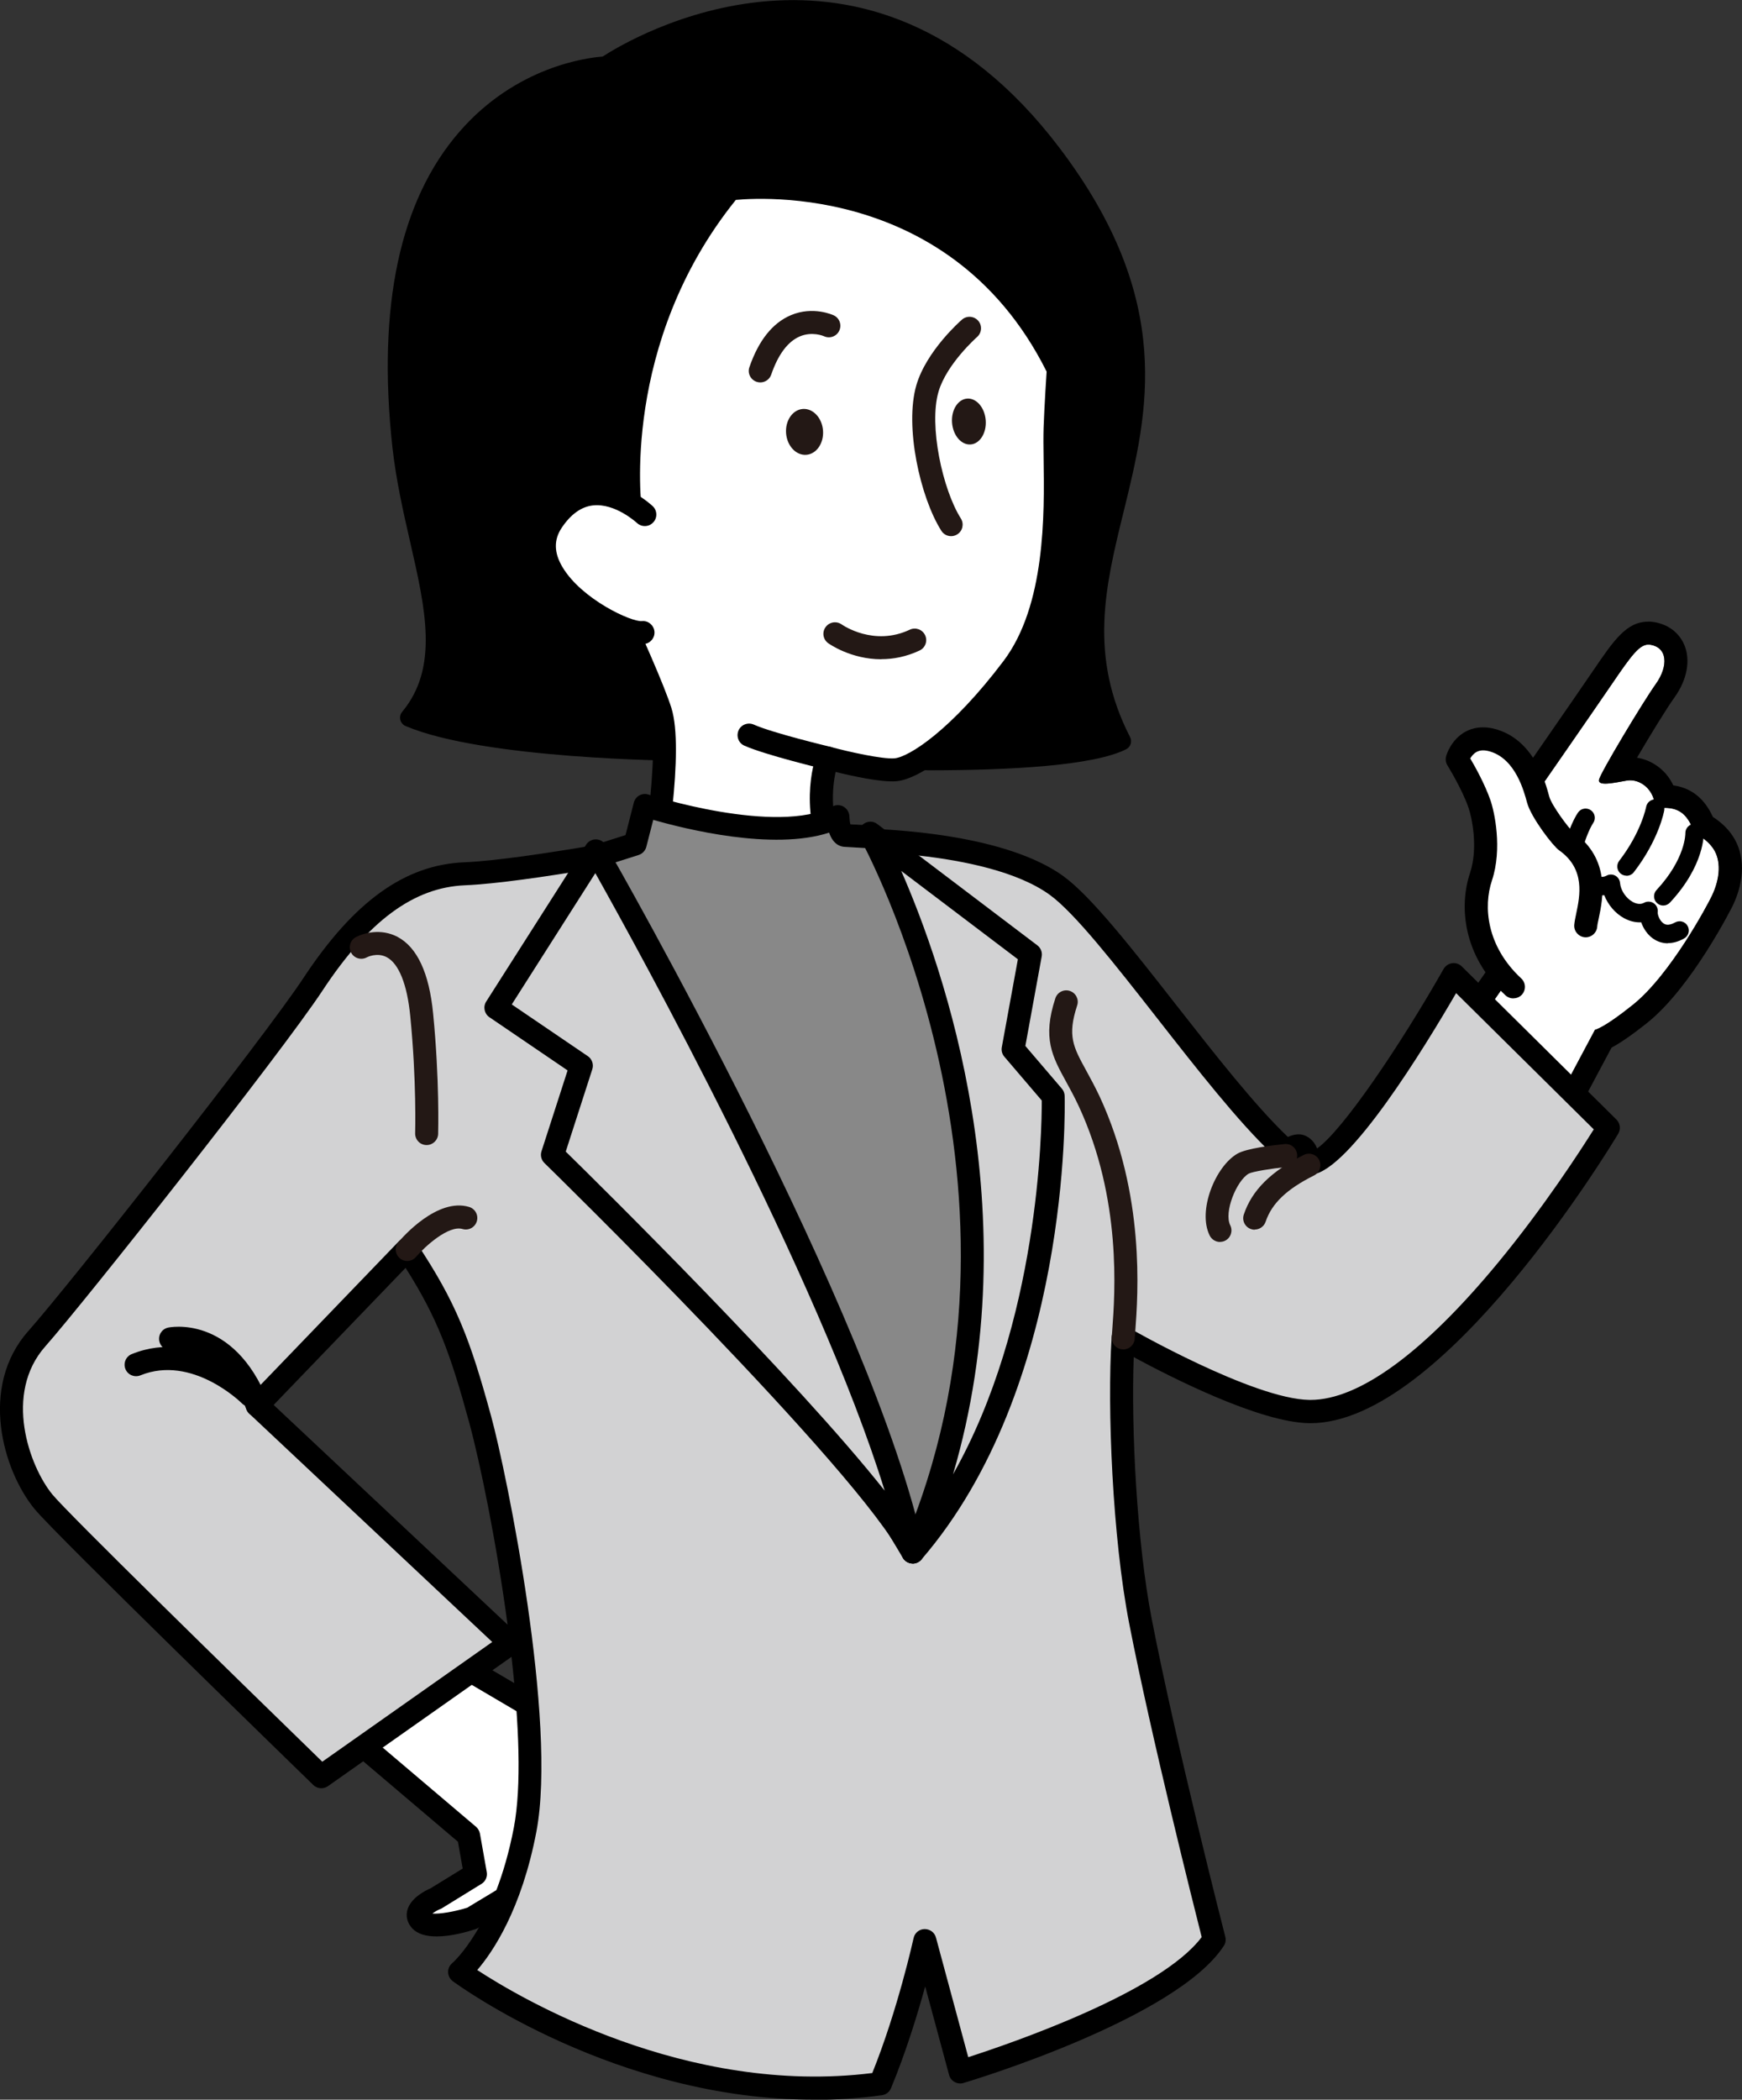
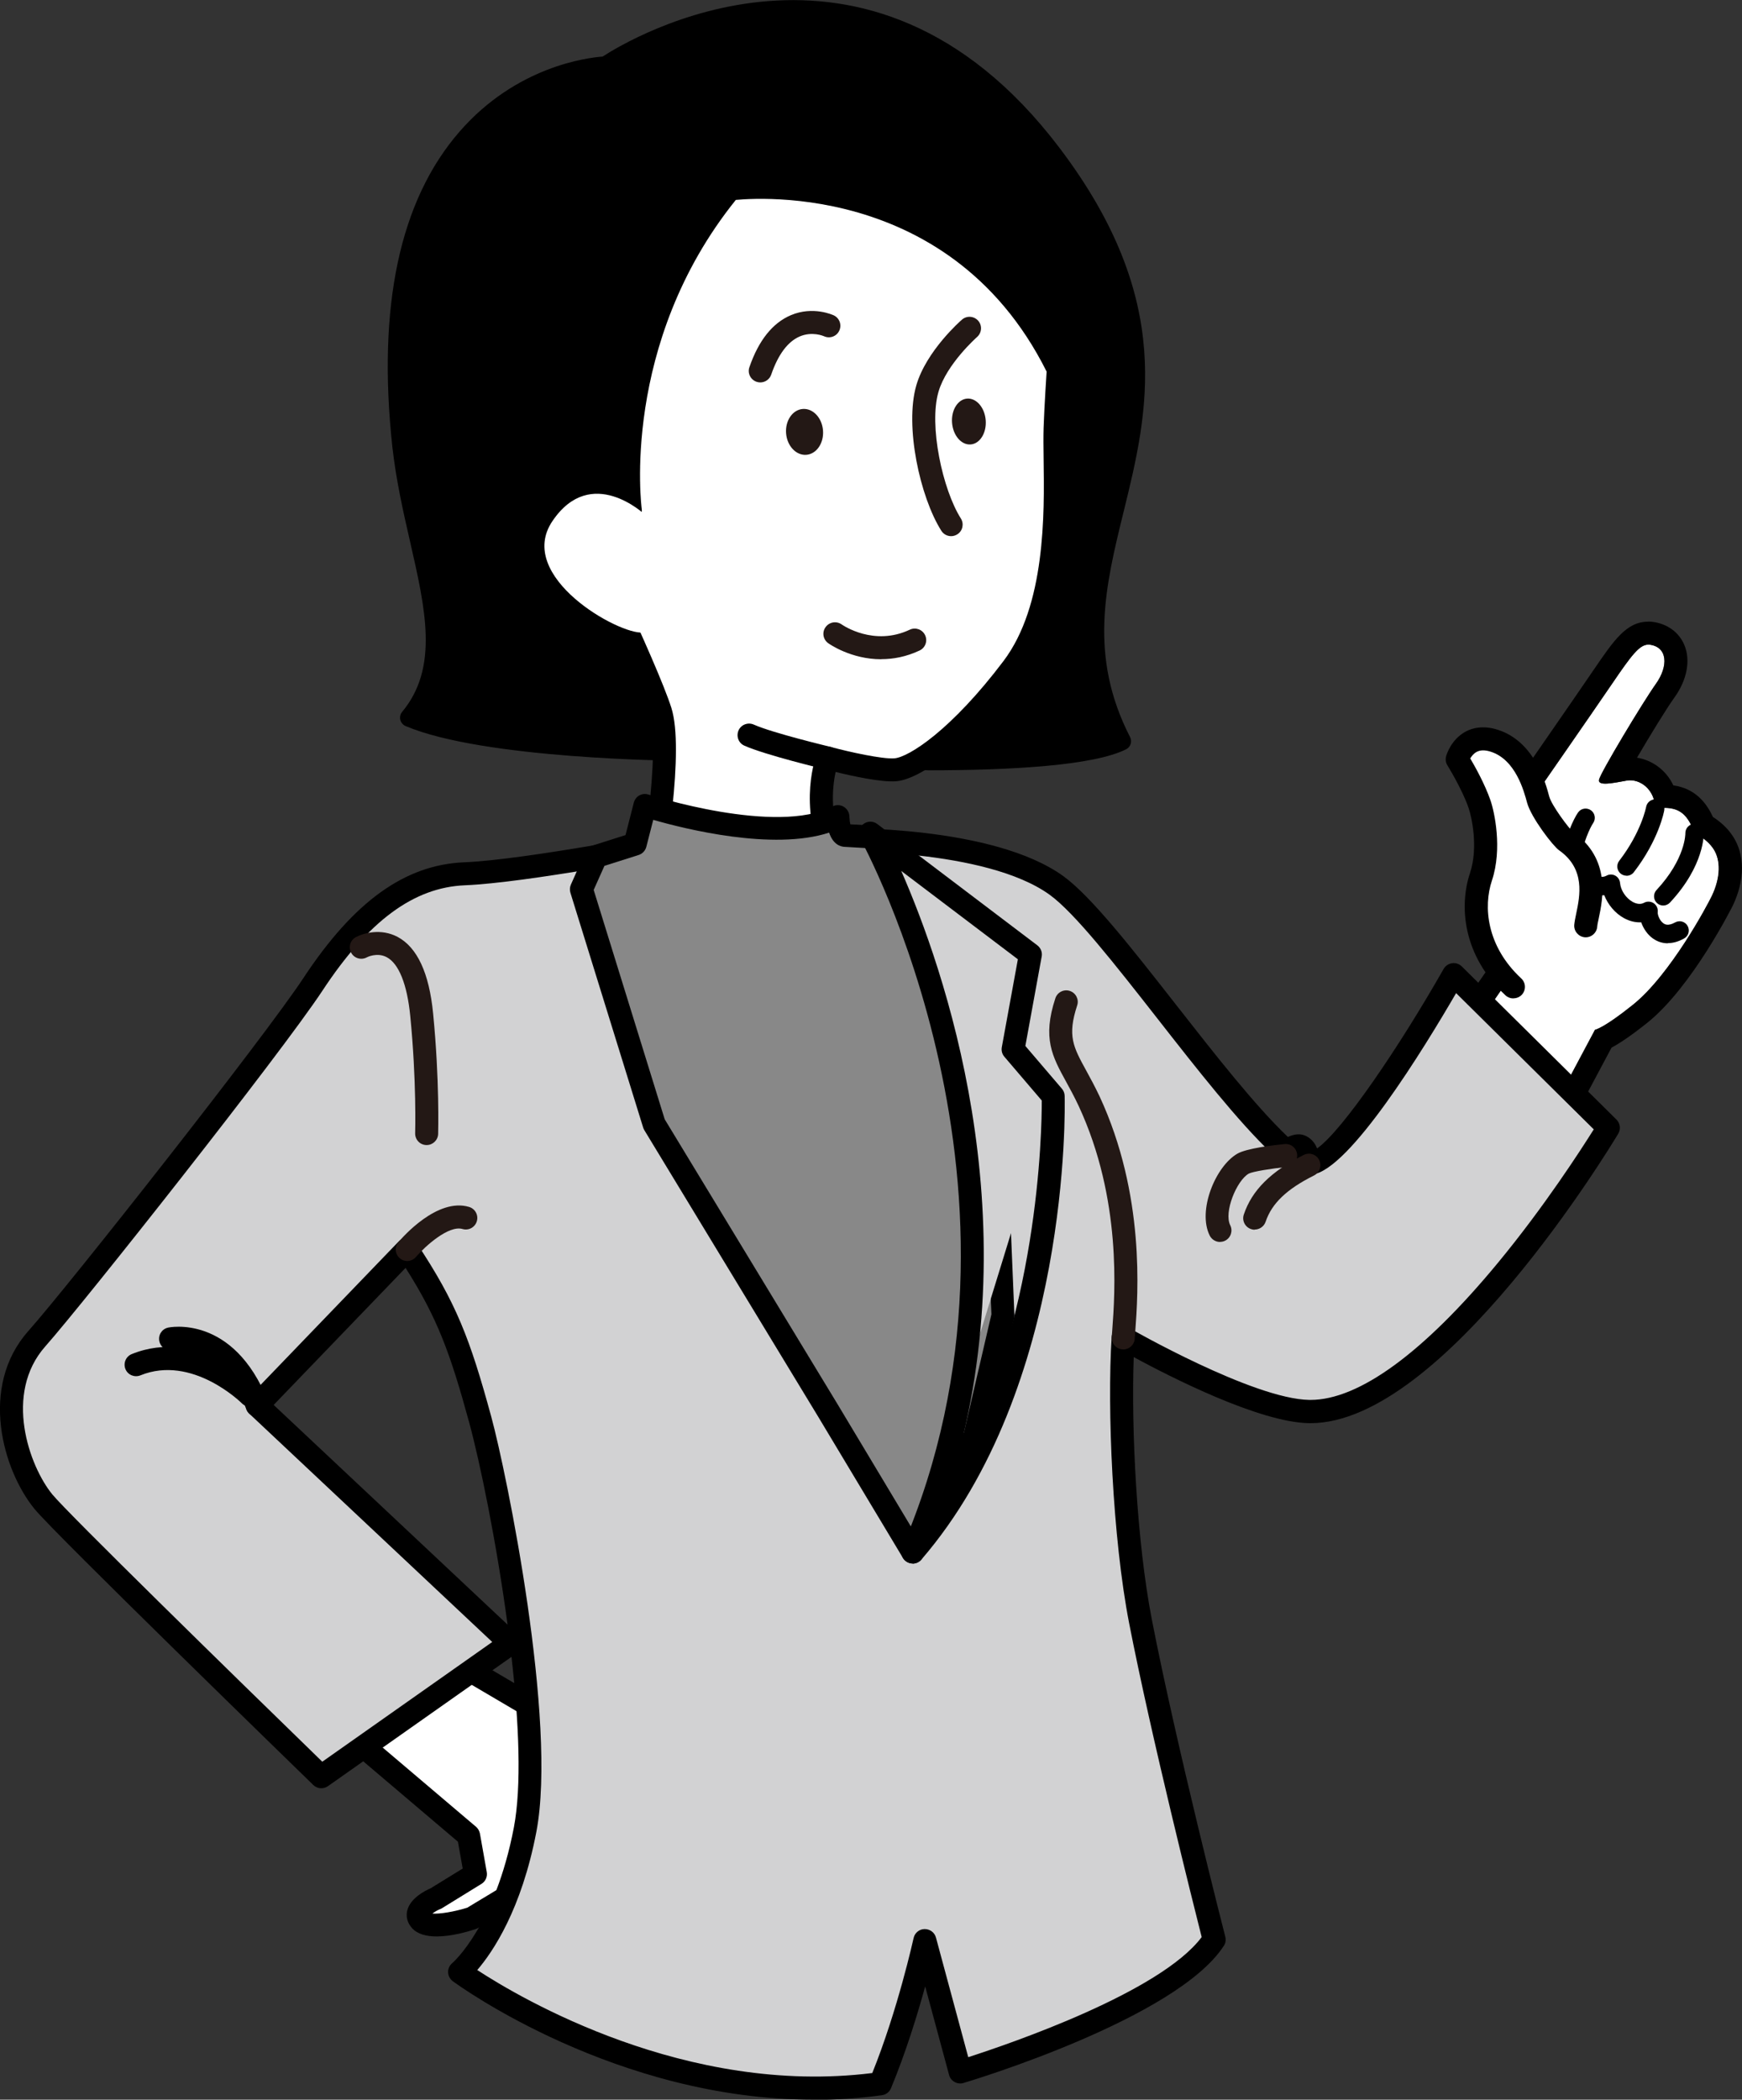
<svg xmlns="http://www.w3.org/2000/svg" id="_レイヤー_2" viewBox="0 0 190.96 230.11">
  <rect x="0" y="0" width="190.96" height="230.11" fill="#333333" stroke="none" />
  <defs>
    <style>.cls-1,.cls-2,.cls-3,.cls-4,.cls-5{stroke-width:0px;}.cls-2{fill:#888;}.cls-3{fill:#231815;}.cls-4{fill:#d2d2d3;}.cls-5{fill:#fff;}</style>
  </defs>
  <g id="object">
    <path class="cls-1" d="m123,81.22c-11.06-21.57,14.17-35.73-7.69-64.48-21.81-28.69-48.92-9.57-48.92-9.57,0,0-26.83.8-22.39,41.69,1.34,12.1,7.04,22.36.84,29.79,8.51,3.61,30.15,3.74,30.15,3.74,0,0,39.76,2.96,48.01-1.16Z" />
    <path class="cls-1" d="m101.67,84.41c-12.62,0-25.81-.96-26.75-1.03-.82,0-21.87-.17-30.46-3.81-.29-.12-.5-.38-.58-.68-.07-.31,0-.63.2-.87,4.03-4.84,2.57-11.23.88-18.63-.76-3.32-1.54-6.75-1.95-10.42-1.67-15.39.81-27.02,7.37-34.55,6.24-7.17,14.05-8.1,15.68-8.22,2.82-1.84,29.02-17.7,50.04,9.95,12.76,16.79,9.74,29.07,7.08,39.9-2,8.13-3.88,15.8.7,24.73.12.24.14.51.06.76-.08.25-.26.46-.5.58-3.55,1.78-12.51,2.3-21.77,2.3Zm-55.24-6.23c8.92,3.05,28.36,3.2,28.56,3.2.45.03,37.02,2.71,46.64-.67-4.31-9.17-2.4-16.94-.38-25.15,2.68-10.91,5.45-22.19-6.73-38.22-20.96-27.57-46.48-10.12-47.56-9.36-.16.11-.35.17-.54.18-.08,0-8.29.36-14.57,7.59-6.16,7.1-8.47,18.2-6.86,32.99.39,3.55,1.16,6.92,1.91,10.19,1.69,7.4,3.17,13.86-.47,19.25Z" />
    <path class="cls-5" d="m157.87,118.16l7.79-11.25-.04-12.31,2.13-6.7s6.82-9.82,9-13.02c2.18-3.2,3.06-4.36,4.09-4.23,1.98.26,2.08,2.35.68,4.31-1.4,1.96-6.09,9.76-6.23,10.5-.14.74,1.64.33,3.05.09s3.09.95,3.12,3.07c2.53-.36,3.51.51,4.31,2.69,0,0,1.31.58,2.07,1.73.82,1.24.79,3.13-.16,5.14-.47.99-4.55,8.66-8.66,11.95-3.25,2.61-4.16,2.74-4.16,2.74l-6.87,12.9-5.07-.63-6.24-4.73,1.21-2.22Z" />
    <path class="cls-1" d="m180.67,70.64c.05,0,.1,0,.16.01,1.98.26,2.08,2.35.68,4.31-1.4,1.96-6.09,9.76-6.23,10.5-.06.31.23.42.69.42.62,0,1.55-.19,2.36-.34.12-.02.25-.03.37-.03,1.32,0,2.72,1.17,2.74,3.1.37-.05.7-.08,1.01-.08,1.8,0,2.62.91,3.3,2.76,0,0,1.31.58,2.07,1.73.82,1.24.79,3.13-.16,5.14-.47.99-4.55,8.66-8.66,11.95-3.25,2.61-4.16,2.74-4.16,2.74l-6.87,12.9-5.07-.63-6.24-4.73,1.21-2.22,7.79-11.25-.04-12.31,2.13-6.7s6.82-9.82,9-13.02c2.07-3.04,2.96-4.24,3.93-4.24m0-2.52h0c-2.38,0-3.75,2.01-6.02,5.34-2.15,3.16-8.92,12.91-8.98,13-.14.21-.26.44-.33.68l-2.13,6.7c-.08.25-.12.51-.12.77l.04,11.51-7.34,10.6c-.05.07-.1.15-.14.23l-1.21,2.22c-.6,1.1-.3,2.46.69,3.22l6.24,4.73c.35.27.77.44,1.21.49l5.07.63c.1.01.21.02.31.02.92,0,1.78-.51,2.23-1.34l6.46-12.12c.82-.43,2.06-1.24,3.93-2.73,4.92-3.95,9.32-12.75,9.36-12.83,1.34-2.81,1.34-5.59,0-7.62-.65-.99-1.51-1.67-2.18-2.1-.7-1.52-1.92-3.12-4.34-3.46-.8-1.71-2.36-2.78-3.98-3.03,1.41-2.41,3.27-5.45,4.11-6.61,1.39-1.94,1.79-4.1,1.06-5.79-.6-1.37-1.86-2.28-3.46-2.49-.16-.02-.32-.03-.48-.03h0Z" />
    <path class="cls-1" d="m182.84,103.38c-.74,0-1.29-.28-1.62-.51-.63-.44-1.07-1.11-1.31-1.79-.62.03-1.26-.12-1.87-.45-.98-.53-1.77-1.47-2.18-2.52-.84.08-1.76-.14-2.56-.64-1.33-.84-2.02-2.26-1.91-3.9.11-1.65,1.1-3.83,1.6-4.53.32-.46.95-.56,1.41-.24.45.32.56.95.24,1.41-.33.46-1.15,2.31-1.23,3.5s.58,1.8.98,2.05c.64.41,1.35.42,1.71.21.3-.17.66-.17.96-.01.3.16.5.46.53.8.07.82.65,1.68,1.4,2.09.32.17.8.33,1.25.08.33-.18.75-.15,1.06.07.31.22.47.6.42.97-.03.22.18.92.64,1.23.12.08.48.33,1.27-.11.49-.27,1.1-.1,1.37.39.27.49.1,1.1-.39,1.37-.67.38-1.27.51-1.78.51Z" />
    <path class="cls-1" d="m178.3,95.97c-.22,0-.43-.07-.62-.21-.44-.34-.52-.98-.18-1.42,2.42-3.14,2.95-5.89,2.95-5.91.1-.55.63-.91,1.17-.81.55.1.91.62.82,1.17-.02.13-.59,3.24-3.34,6.8-.2.26-.5.39-.8.39Z" />
    <path class="cls-1" d="m182.33,99.24c-.25,0-.49-.09-.69-.27-.41-.38-.43-1.02-.05-1.43,3.18-3.41,3.17-6.19,3.16-6.22-.01-.55.43-1.02.98-1.03.55-.02,1.02.41,1.04.96,0,.14.1,3.59-3.71,7.67-.2.21-.47.32-.74.32Z" />
    <path class="cls-5" d="m165.89,108.16c-4.33-4.02-4.59-8.94-3.55-12.06s.24-6.84-.16-7.99c-.8-2.28-2.44-4.89-2.44-4.89,0,0,.87-3.03,4.04-2.03,3.4,1.07,4.46,5.09,4.83,6.47s2.63,4.24,3.01,4.5c4.35,3.05,2.32,7.76,2.21,9.32" />
    <path class="cls-1" d="m165.89,109.42c-.31,0-.61-.11-.86-.34-4.7-4.37-5.09-9.78-3.89-13.39.94-2.81.18-6.2-.16-7.17-.74-2.12-2.3-4.61-2.31-4.64-.19-.3-.24-.67-.14-1.02.05-.19.56-1.83,2.13-2.68.7-.38,1.88-.72,3.5-.21,4.05,1.27,5.27,5.83,5.67,7.33.27.99,2.15,3.47,2.58,3.86,4.23,2.95,3.29,7.38,2.84,9.51-.08.36-.15.7-.16.88-.05.69-.66,1.22-1.35,1.17-.69-.05-1.22-.66-1.17-1.35.03-.35.11-.75.21-1.22.41-1.96,1.04-4.92-1.88-6.97-.65-.45-3.06-3.58-3.5-5.21-.35-1.3-1.27-4.73-3.99-5.59-.63-.2-1.13-.19-1.53.02-.33.17-.56.47-.71.72.55.93,1.6,2.82,2.21,4.57.44,1.26,1.33,5.31.17,8.8-.96,2.86-.61,7.19,3.21,10.74.51.47.54,1.27.07,1.78-.25.27-.59.4-.93.4Z" />
    <path class="cls-5" d="m37.98,189.8l13.38,11.36.75,4.23-4.32,2.66s-2.78,1.15-1.69,2.4c1.09,1.25,5.64-.23,5.64-.23l7.39-4.46,5.87-14.77-14.41-8.48-12.61,7.28Z" />
    <path class="cls-1" d="m47.87,212.22c-1.1,0-2.11-.24-2.72-.93-.49-.56-.67-1.23-.51-1.9.32-1.35,1.94-2.18,2.57-2.45l3.51-2.16-.52-2.94-13.04-11.07c-.31-.27-.48-.67-.44-1.08.04-.41.27-.77.63-.98l12.61-7.28c.39-.23.88-.23,1.27,0l14.41,8.48c.54.32.76.98.53,1.55l-5.87,14.77c-.1.26-.29.47-.52.61l-7.39,4.46c-.08.05-.17.09-.26.12-.95.31-2.69.8-4.26.8Zm-.46-2.51c.76.07,2.37-.19,3.81-.64l6.9-4.16,5.31-13.37-12.85-7.56-10.42,6.02,12.02,10.2c.22.19.37.45.43.74l.75,4.23c.09.51-.14,1.02-.58,1.29l-4.32,2.66c-.06.04-.12.07-.18.09-.3.12-.63.31-.87.49Z" />
    <path class="cls-4" d="m133.1,212.55s-5.37-20.98-8.07-34.87c-1.85-9.5-2.37-23.7-1.9-31.06,0,0,13.83,7.98,20.41,8.07,14.02.2,32.79-31.1,32.79-31.1l-16.96-16.79s-11.51,20.25-15.64,20.68c-.44.05-.18-1.23-.96-1.77-.79-.54-1.4.8-2.46-.2-7.68-7.29-18.93-24.43-24.46-28.44-7.46-5.41-24.35-5.03-24.35-5.03l-16.84.16s-16.72,3.29-23.71,3.58c-6.99.29-12.22,5.43-16.61,12.1-4.39,6.67-25.9,33.92-30.28,38.86-4.99,5.63-2.25,14.21.74,17.86,2.21,2.7,30.44,30.13,30.44,30.13l20.75-14.61-27.77-26.09,16.44-17.07c4.15,6.25,5.65,10,8.01,18.65,1.99,7.29,7.12,33.42,4.92,44.92-2.2,11.5-7.19,15.6-7.19,15.6,0,0,21.37,15.68,46.13,12.24,3.04-7.28,4.87-15.67,4.87-15.67l3.88,14.38s22.84-6.83,27.84-14.5Z" />
    <path class="cls-1" d="m89.19,230.11c-21.59,0-38.76-12.4-39.55-12.98-.31-.23-.5-.59-.52-.98-.01-.39.16-.76.46-1.01.04-.03,4.68-4.04,6.75-14.86.86-4.52.56-11.49-.26-18.7l-20.12,14.17c-.5.35-1.17.3-1.61-.13-1.15-1.12-28.31-27.51-30.54-30.23-3.49-4.25-6.12-13.39-.71-19.5,4.65-5.25,25.9-32.23,30.18-38.72,5.52-8.37,11.11-12.4,17.62-12.67,6.81-.28,23.35-3.52,23.52-3.56.08-.02.15-.02.23-.02l16.84-.16c.69-.02,17.39-.32,25.1,5.27,3.04,2.21,7.55,7.96,12.32,14.06,4.27,5.45,8.68,11.09,12.27,14.5,0,0,0,0,0,.01.05-.02.09-.04.13-.05.41-.16,1.26-.5,2.16.12.48.33.76.78.92,1.19,2.78-1.95,9.04-11.17,13.87-19.67.19-.34.54-.57.93-.63.39-.06.78.08,1.06.35l16.96,16.79c.41.41.49,1.05.19,1.55-.78,1.3-19.17,31.72-33.73,31.72-.05,0-.1,0-.15,0-5.44-.08-15.2-5.06-19.23-7.24-.29,7.88.34,20.29,1.98,28.73,2.66,13.7,8,34.59,8.06,34.8.09.34.03.71-.17,1-5.19,7.97-27.58,14.74-28.53,15.02-.32.1-.68.06-.98-.11-.3-.17-.52-.44-.6-.77l-2.62-9.7c-.85,3.09-2.13,7.26-3.75,11.16-.17.41-.55.7-.99.76-2.54.35-5.05.51-7.49.51Zm-36.86-14.2c4.75,3.1,22.9,13.82,43.29,11.28,2.8-6.93,4.51-14.71,4.53-14.79.12-.57.62-.98,1.2-.99.59,0,1.1.37,1.25.93l3.54,13.11c4.65-1.5,21.06-7.11,25.59-13.16-.87-3.44-5.51-21.88-7.95-34.38-1.83-9.4-2.42-23.61-1.92-31.38.03-.44.28-.83.66-1.03.38-.21.85-.2,1.23.02.14.08,13.62,7.81,19.79,7.9.04,0,.08,0,.12,0,5.32,0,12.42-5.19,20.54-15.02,5.1-6.17,9.12-12.42,10.51-14.63l-15.09-14.93c-3.48,5.99-11.72,19.46-15.79,19.88-.6.06-1.38-.15-1.69-1.54-.01-.06-.03-.16-.06-.24-.54.2-1.59.49-2.67-.53-3.73-3.54-8.2-9.25-12.52-14.77-4.66-5.95-9.06-11.57-11.81-13.57-7.03-5.1-23.41-4.79-23.58-4.79l-16.74.16c-1.61.32-17.01,3.3-23.79,3.58-5.62.23-10.58,3.9-15.61,11.53-4.59,6.96-26.22,34.3-30.39,39-4.6,5.19-1.77,13.13.77,16.23,1.67,2.04,19.66,19.64,29.59,29.29l18.63-13.12-26.64-25.03c-.25-.23-.39-.55-.4-.89,0-.34.12-.66.35-.91l16.44-17.07c.26-.28.64-.42,1.02-.38.38.03.73.24.94.56,4.34,6.53,5.85,10.48,8.18,19.02,1.7,6.23,7.25,33.42,4.95,45.49-1.63,8.54-4.78,13.18-6.48,15.16Zm-22.33-61.94l25.64,24.08c-1.21-9.04-3.04-17.87-4.2-22.13-2.09-7.65-3.49-11.47-6.98-16.97l-14.45,15.01Z" />
    <path class="cls-5" d="m116.58,32.77s-.73,8.83-.92,14.16c-.19,5.32,1.26,18.47-4.66,26.29-5.91,7.81-10.84,11-12.87,11.16s-7.4-1.29-7.4-1.29c0,0-1.98,4.86.76,11.17,2.74,6.31,2.14,7.07,2.14,7.07l-22.96-1.25s3.36-16.93,1.73-22.11c-1.63-5.18-10.91-24.31-10.91-24.31l-2.2-27.79,9.29-6.45,19.52-6.03,18.54,2.21,7.61,11.03,2.32,6.14Z" />
    <path class="cls-1" d="m93.63,102.58s-.05,0-.07,0l-22.96-1.25c-.37-.02-.7-.2-.93-.49-.22-.29-.31-.66-.24-1.02.92-4.62,3.02-17.49,1.76-21.48-1.59-5.03-10.75-23.95-10.84-24.14-.07-.14-.11-.29-.12-.45l-2.2-27.79c-.04-.45.17-.88.54-1.14l9.29-6.45c.11-.07.22-.13.35-.17l19.52-6.03c.17-.05.35-.07.52-.05l18.54,2.21c.36.04.68.24.89.54l7.61,11.03c.06.08.11.17.14.27l2.32,6.14c.07.18.09.36.08.55,0,.09-.73,8.87-.92,14.1-.03.89-.02,2.03,0,3.35.09,6.3.23,16.85-4.91,23.66-5.87,7.76-11.15,11.45-13.77,11.65-1.62.13-4.85-.58-6.63-1.02-.36,1.65-.72,5.08,1.04,9.15,3.05,7.01,2.32,7.92,1.97,8.36-.24.3-.6.47-.99.47Zm-21.45-3.69l20.08,1.09c-.22-.9-.74-2.49-1.93-5.23-2.92-6.72-.86-11.94-.77-12.15.24-.59.88-.91,1.5-.74,2,.54,5.66,1.35,6.98,1.25,1.6-.13,6.27-3.13,11.96-10.66,4.62-6.11,4.49-16.12,4.4-22.1-.02-1.35-.03-2.52,0-3.47.17-4.75.78-12.37.9-13.93l-2.17-5.73-7.2-10.44-17.71-2.11-19.08,5.9-8.53,5.92,2.12,26.83c1.08,2.23,9.3,19.3,10.87,24.27,1.44,4.56-.64,17.04-1.42,21.3Z" />
    <path class="cls-3" d="m123.13,147.88s-.05,0-.08,0c-.7-.04-1.22-.64-1.18-1.34l.06-.82c.29-3.91,1.06-14.3-3.68-24.5-.48-1.03-.96-1.9-1.38-2.67-1.52-2.77-2.62-4.77-1.18-9.15.22-.66.93-1.02,1.59-.8.66.22,1.02.93.8,1.59-1.09,3.33-.44,4.53,1,7.15.44.81.94,1.72,1.46,2.82,5.01,10.8,4.21,21.66,3.91,25.75l-.06.8c-.04.67-.6,1.18-1.26,1.18Z" />
    <path class="cls-2" d="m69.63,92.51l1.08-4.24s14.44,4.72,21.15,1.22c.09,2.1.79,2.07.79,2.07l3.21.18,13.12,29.09.97,23.33-3.09,13.28-6.81,12.65-9.26-15.43-19.08-31.45-7.98-25.75,1.6-3.59,4.29-1.36Z" />
    <path class="cls-1" d="m100.06,171.35c-.44,0-.85-.23-1.08-.61l-9.26-15.43-19.08-31.44c-.05-.09-.1-.18-.13-.28l-7.98-25.75c-.09-.29-.07-.61.05-.89l1.6-3.59c.15-.33.43-.58.77-.69l3.62-1.15.91-3.56c.09-.34.31-.63.61-.79.31-.17.67-.2,1-.09.14.05,14.02,4.51,20.18,1.3.38-.2.84-.19,1.21.03.37.22.61.61.63,1.04.02.43.06.71.11.89l2.7.15c.47.03.89.31,1.08.74l13.12,29.09c.07.15.1.31.11.47l.97,23.33c0,.11,0,.23-.03.34l-3.09,13.28c-.02.11-.06.21-.12.31l-6.81,12.65c-.21.4-.63.65-1.08.66,0,0-.02,0-.03,0Zm-27.18-48.66l19,31.31,8.12,13.54,5.67-10.55,3.01-12.95-.95-22.92-12.7-28.17-2.42-.14c-.41-.01-1.27-.21-1.72-1.56-6.16,2.01-15.8-.4-19.28-1.4l-.76,2.96c-.11.42-.43.76-.84.89l-3.75,1.19-1.18,2.64,7.79,25.15Zm-3.25-30.18h0,0Z" />
-     <path class="cls-4" d="m100.06,170.09c17.15-39.85-4.65-78.78-4.65-78.78l17.54,13.29-1.9,10.39,4.4,5.15s.8,31.18-15.4,49.95Z" />
+     <path class="cls-4" d="m100.06,170.09c17.15-39.85-4.65-78.78-4.65-78.78l17.54,13.29-1.9,10.39,4.4,5.15Z" />
    <path class="cls-1" d="m100.06,171.35c-.23,0-.46-.06-.67-.19-.53-.33-.74-1-.49-1.57,16.69-38.8-4.37-77.28-4.59-77.66-.29-.52-.18-1.18.27-1.57.45-.39,1.12-.42,1.59-.05l17.54,13.29c.38.29.57.76.48,1.23l-1.79,9.8,4.01,4.69c.19.22.29.5.3.79.03,1.29.63,31.89-15.71,50.81-.25.29-.6.44-.96.44Zm-1.26-75.89c4.65,10.61,14.09,37.49,5.67,66.12,9.41-16.63,9.74-37.68,9.73-40.97l-4.1-4.8c-.25-.29-.35-.67-.28-1.05l1.76-9.63-12.77-9.67Z" />
-     <path class="cls-4" d="m100.06,170.09c-5.51-25.94-34.74-76.84-34.74-76.84l-10.95,17.19,9.35,6.36-3.15,9.76s34.68,33.84,39.5,43.53Z" />
-     <path class="cls-1" d="m100.06,171.35c-.47,0-.91-.26-1.13-.7-4.67-9.39-38.9-42.85-39.25-43.19-.34-.33-.47-.83-.32-1.29l2.86-8.86-8.57-5.83c-.56-.38-.72-1.15-.35-1.72l10.95-17.19c.24-.37.66-.59,1.09-.58.44.01.85.25,1.07.63,1.2,2.09,29.39,51.37,34.88,77.2.13.62-.22,1.24-.82,1.45-.14.05-.28.07-.42.07Zm-38.05-45.15c3.87,3.79,25.25,24.89,34.97,37.17-7.28-23.53-26.99-59.25-31.72-67.68l-9.16,14.39,8.34,5.67c.46.31.66.9.49,1.43l-2.91,9.02Z" />
    <path class="cls-3" d="m44.64,138.2c-.29,0-.58-.1-.81-.3-.53-.45-.6-1.25-.15-1.78.42-.5,4.25-4.89,7.74-3.85.67.2,1.05.9.85,1.57-.2.67-.9,1.05-1.57.85-1.51-.44-4.08,1.87-5.1,3.06-.25.29-.61.45-.96.45Z" />
    <path class="cls-3" d="m46.77,125.49s-.03,0-.04,0c-.7-.02-1.24-.6-1.22-1.3,0-.06.17-5.69-.54-12.87-.34-3.44-1.25-5.72-2.58-6.42-1.06-.56-2.17.01-2.18.02-.61.33-1.38.11-1.71-.5-.33-.61-.11-1.38.5-1.71.85-.46,2.76-.99,4.57-.04,2.16,1.14,3.48,3.97,3.91,8.41.72,7.36.55,12.96.55,13.19-.02.68-.58,1.22-1.26,1.22Z" />
    <path class="cls-1" d="m28.2,155.28c-.5,0-.98-.3-1.17-.79-2.99-7.51-7.85-6.58-8.06-6.53-.68.15-1.35-.28-1.5-.96s.26-1.34.94-1.5c.07-.02,7.14-1.55,10.97,8.06.26.65-.06,1.38-.71,1.64-.15.06-.31.09-.47.09Z" />
    <path class="cls-1" d="m27.41,154.16c-.33,0-.65-.12-.9-.37-.06-.06-5.44-5.37-11.12-3.06-.65.26-1.38-.05-1.64-.69-.26-.65.05-1.38.69-1.64,7.26-2.95,13.6,3.36,13.87,3.63.49.5.48,1.3-.01,1.78-.25.24-.57.36-.89.36Z" />
    <path class="cls-3" d="m137.54,134.77c-.13,0-.27-.02-.4-.07-.66-.22-1.02-.94-.79-1.6.89-2.66,2.98-4.73,6.57-6.53.62-.31,1.38-.06,1.69.56.31.62.06,1.38-.56,1.69-3,1.5-4.63,3.06-5.31,5.07-.18.53-.67.86-1.2.86Z" />
    <path class="cls-3" d="m133.74,136.11c-.46,0-.91-.26-1.13-.7-1.36-2.72.62-7.59,3.04-8.98,1.01-.58,3.95-.93,5.16-1.05.7-.07,1.31.43,1.38,1.13.07.69-.43,1.31-1.13,1.38-1.66.17-3.73.5-4.17.73-1.33.76-2.75,4.22-2.03,5.66.31.62.06,1.38-.56,1.69-.18.09-.37.13-.56.13Z" />
    <path class="cls-3" d="m104.26,58.76c-.42,0-.83-.21-1.07-.59-2.34-3.7-4.04-11.47-2.74-15.95,1.1-3.77,4.84-7.05,5-7.19.53-.46,1.32-.4,1.78.12.46.52.4,1.32-.12,1.78-.03.03-3.34,2.95-4.23,6-1.08,3.7.45,10.73,2.45,13.89.37.59.2,1.37-.39,1.74-.21.13-.44.2-.67.2Z" />
    <path class="cls-3" d="m96.6,72.25c-3.3,0-5.67-1.66-5.81-1.76-.57-.41-.7-1.19-.29-1.76.41-.57,1.19-.7,1.76-.3.16.11,3.55,2.43,7.47.58.63-.3,1.38-.03,1.68.6.3.63.03,1.38-.6,1.68-1.49.7-2.91.95-4.2.95Z" />
    <ellipse class="cls-3" cx="88.2" cy="47.33" rx="2.03" ry="2.52" transform="translate(-3.46 7.1) rotate(-4.52)" />
    <ellipse class="cls-3" cx="106.21" cy="46.19" rx="1.85" ry="2.52" transform="translate(-3.31 8.52) rotate(-4.52)" />
    <path class="cls-3" d="m83.34,41.91c-.14,0-.27-.02-.41-.07-.66-.23-1.01-.95-.78-1.6,1.01-2.93,2.54-4.85,4.55-5.7,2.43-1.03,4.61-.02,4.7.02.63.3.9,1.05.6,1.68-.29.63-1.04.9-1.67.61-.07-.03-1.31-.56-2.68.03-1.3.57-2.35,1.97-3.11,4.18-.18.52-.67.85-1.19.85Z" />
    <path class="cls-1" d="m80.13,20.95s28.15-3.57,37.84,25.01c4.52-13.49-.16-25.95-6.34-31.79-6.18-5.84-27.08-9.49-30.63-7.99s-20.55,13.67-20.55,13.67l-4.15,9.51-1.02,28.45,14.06-1.89s-2.62-18.61,10.78-34.97Z" />
    <path class="cls-1" d="m55.29,58.81c-.25,0-.48-.09-.67-.26-.22-.2-.34-.48-.33-.77l1.02-28.45c0-.12.03-.25.08-.36l4.15-9.51c.07-.17.19-.31.33-.41.7-.5,17.13-12.24,20.74-13.77,4.05-1.71,25.23,2.06,31.71,8.18,6.44,6.09,11.25,18.95,6.6,32.83-.14.41-.52.68-.94.68h0c-.43,0-.81-.27-.94-.68-8.81-25.98-32.88-24.71-36.38-24.38-12.69,15.77-10.34,33.71-10.31,33.89.04.26-.03.53-.19.74-.16.21-.4.35-.66.39l-14.06,1.89s-.09,0-.13,0Zm2-29.22l-.97,27.08,11.93-1.6c-.35-4.15-.8-20.2,11.11-34.75.16-.2.39-.33.65-.36.28-.03,27.15-3.12,37.85,22.83,2.89-11.92-1.34-22.65-6.9-27.9-6.16-5.82-26.57-9.06-29.56-7.79-2.7,1.14-14.22,9.17-20.14,13.4l-3.96,9.09Z" />
    <path class="cls-5" d="m70.69,56.4s-5.88-5.6-10.14.72c-4.07,6.05,7.28,12.46,9.94,12.2" />
-     <path class="cls-1" d="m70.35,70.59c-2.6,0-8.46-3.15-10.85-7.15-1.45-2.43-1.45-4.86,0-7.03,1.42-2.12,3.19-3.3,5.24-3.53,3.62-.4,6.69,2.48,6.82,2.6.5.48.52,1.28.04,1.78-.48.51-1.28.52-1.78.05-.05-.04-2.38-2.19-4.82-1.92-1.27.14-2.42.96-3.41,2.43-.9,1.33-.87,2.75.07,4.33,2.1,3.52,7.53,6.02,8.7,5.92.68-.08,1.31.44,1.38,1.13.07.69-.44,1.31-1.13,1.38-.08,0-.17.01-.27.01Z" />
    <path class="cls-5" d="m90.73,83.08s-6.38-1.52-8.62-2.51" />
    <path class="cls-1" d="m90.73,84.34c-.1,0-.19-.01-.29-.03-.27-.06-6.52-1.56-8.84-2.59-.64-.28-.92-1.03-.64-1.67.28-.64,1.03-.92,1.67-.64,2.11.94,8.34,2.42,8.4,2.44.68.16,1.1.84.94,1.52-.14.58-.66.97-1.23.97Z" />
  </g>
</svg>